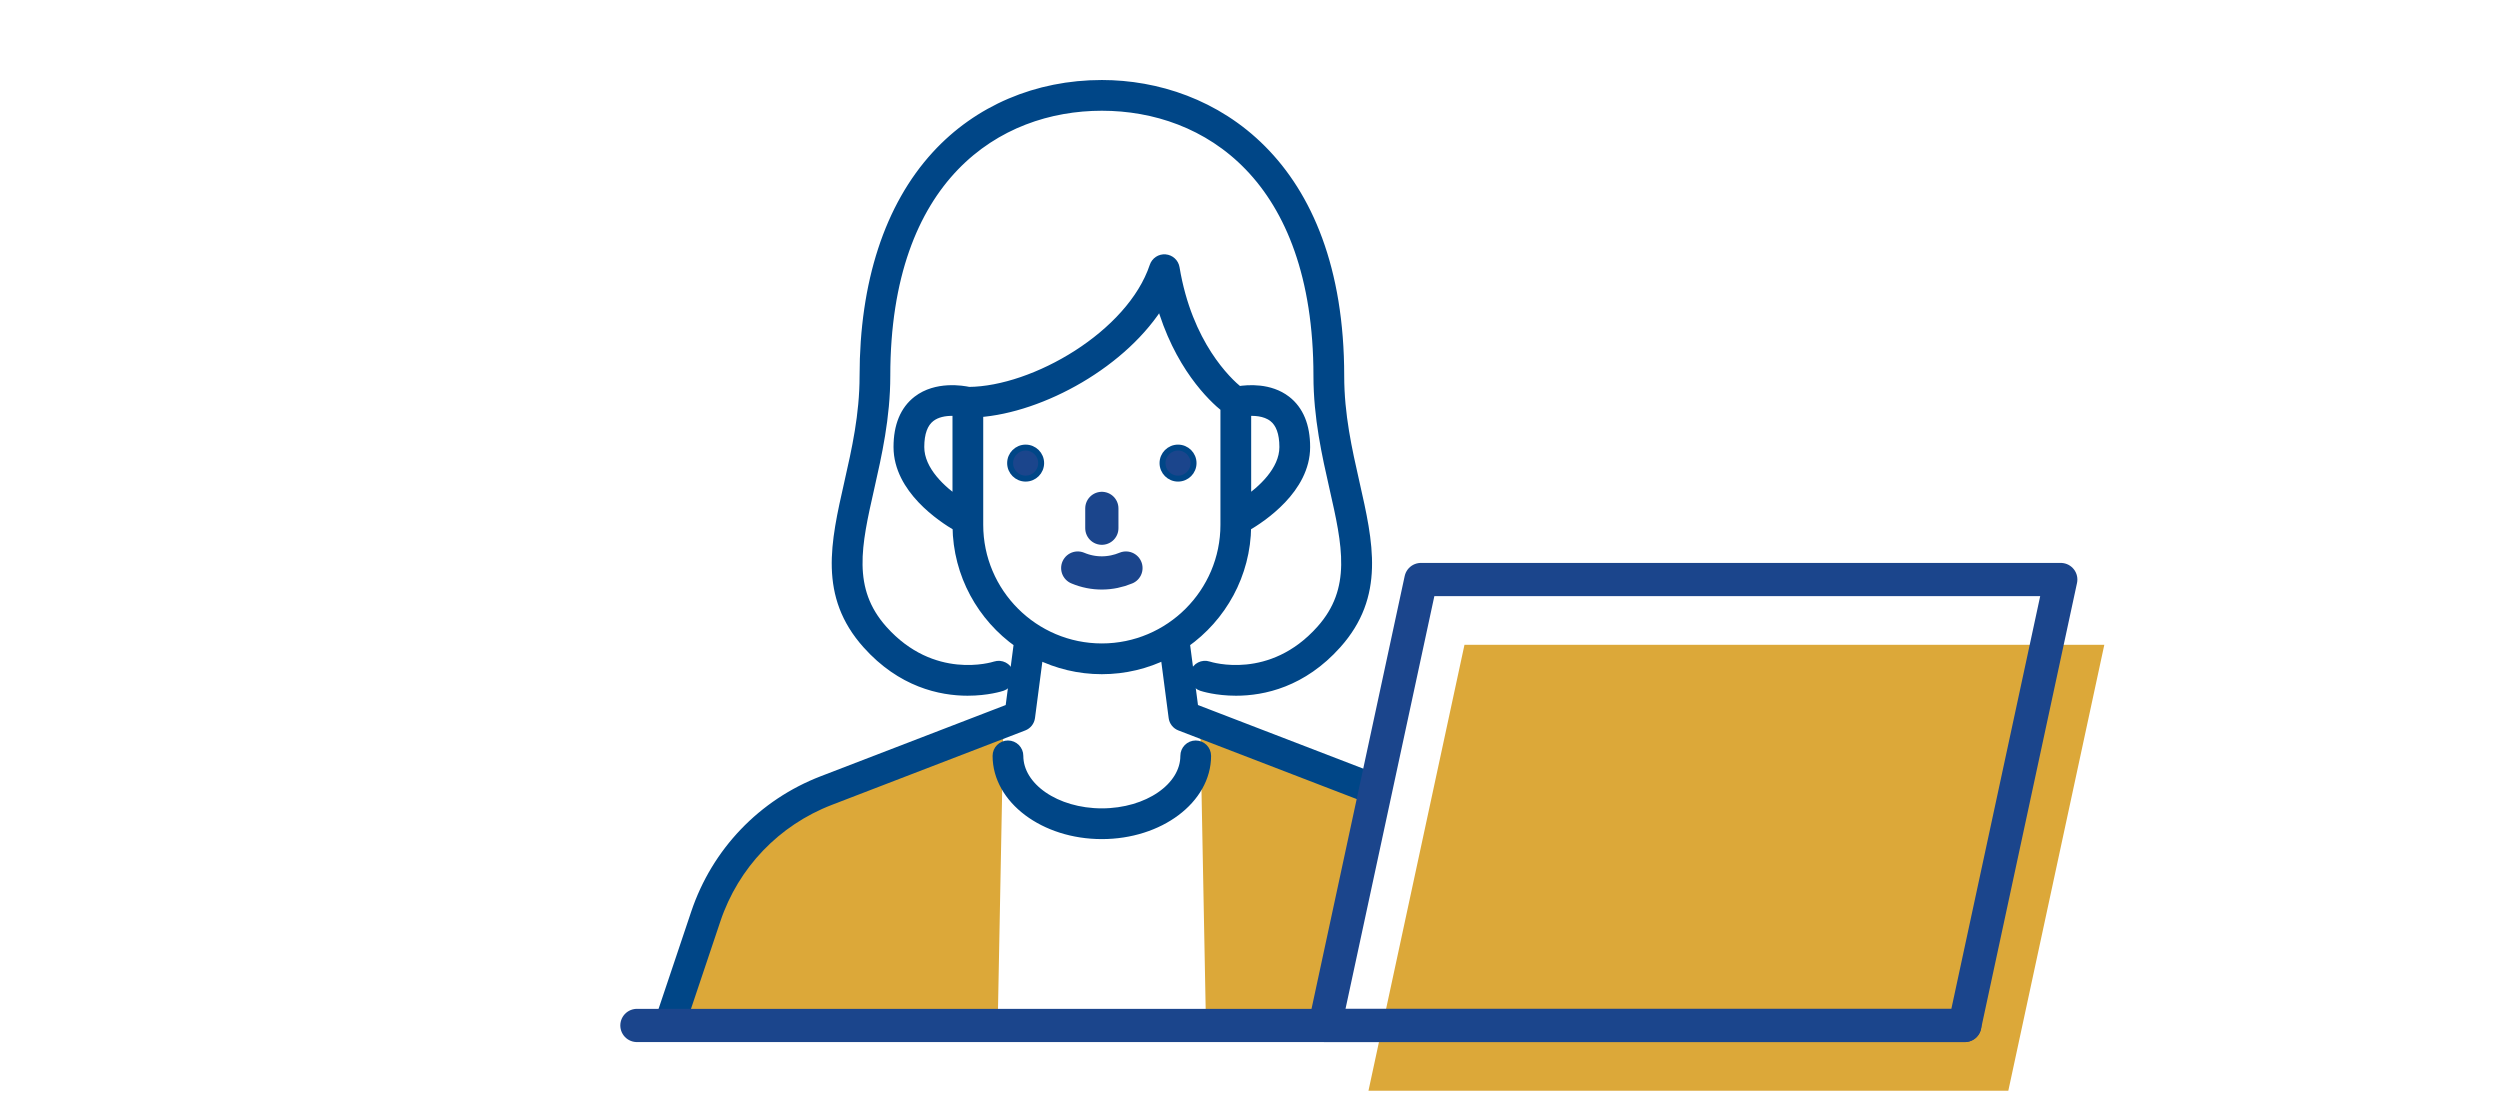
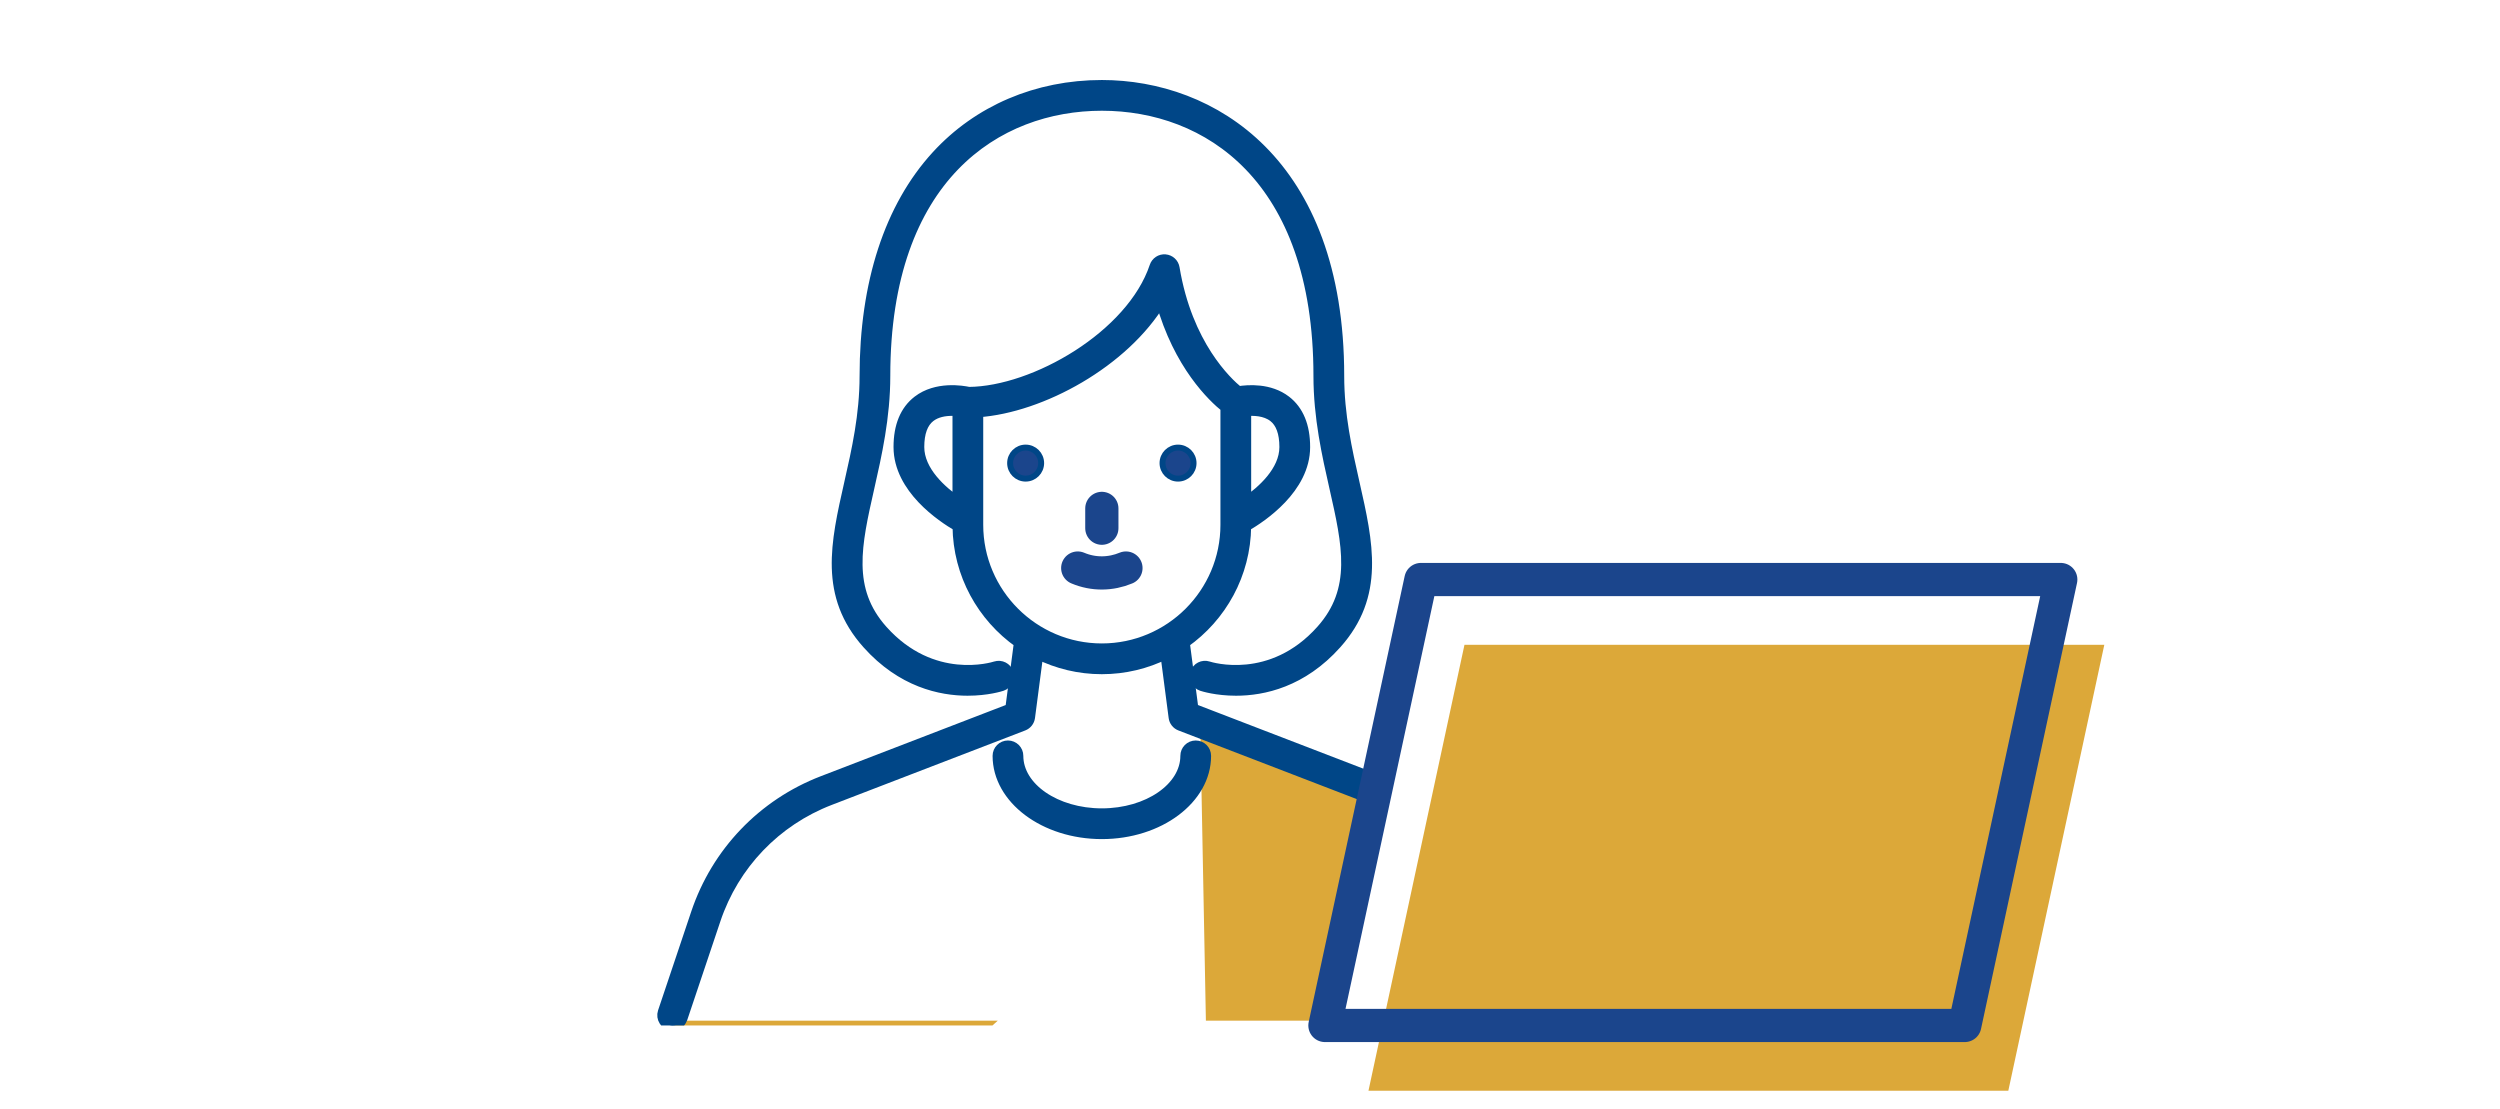
<svg xmlns="http://www.w3.org/2000/svg" id="_レイヤー_1" data-name="レイヤー_1" version="1.1" viewBox="0 0 168.532 74.741">
  <defs>
    <style>
      .st0, .st1 {
        fill: none;
      }

      .st2 {
        fill: #dca839;
      }

      .st3 {
        fill: #1b458c;
        stroke-miterlimit: 10;
        stroke-width: .4px;
      }

      .st3, .st4 {
        stroke: #004687;
      }

      .st1 {
        stroke: #1b458c;
        stroke-width: 2.24px;
      }

      .st1, .st4 {
        stroke-linecap: round;
        stroke-linejoin: round;
      }

      .st4 {
        fill: #004687;
        stroke-width: .7px;
      }

      .st5 {
        clip-path: url(#clippath);
      }
    </style>
    <clipPath id="clippath">
      <polygon class="st0" points="26.675 1.21 95.789 1.21 95.789 39.068 89.318 69.129 26.675 69.129 26.675 1.21" />
    </clipPath>
  </defs>
  <g class="st5">
    <g>
-       <path class="st2" d="M67.263,68.806h-21.795s3.501-11.463,6.189-13.526,15.989-6.49,15.989-6.49l-.383,20.016Z" />
+       <path class="st2" d="M67.263,68.806h-21.795l-.383,20.016Z" />
      <path class="st2" d="M81.293,68.806h21.795s-3.501-11.463-6.189-13.526-15.989-6.49-15.989-6.49l.383,20.016Z" />
      <path class="st0" d="M82.624,35.379v-7.917c-.84-.671-3.166-2.849-4.365-7.165-2.479,4.125-8.038,7.179-12.326,7.483v7.599c0,4.602,3.744,8.346,8.346,8.346s8.346-3.744,8.346-8.346Z" />
      <path class="st0" d="M86.598,30.135c0-.962-.25-1.644-.744-2.028-.559-.434-1.346-.452-1.857-.404v6.146c1.064-.734,2.602-2.078,2.602-3.714Z" />
      <path class="st0" d="M62.702,28.107c-.494.384-.744,1.066-.744,2.028,0,1.636,1.538,2.98,2.602,3.714v-6.146c-.115-.011-.245-.018-.384-.018-.472,0-1.041.087-1.474.423Z" />
-       <path class="st0" d="M100.324,61.995c-1.247-3.716-4.061-6.654-7.719-8.063l-13.04-5.019c-.235-.09-.401-.302-.434-.551l-.558-4.268c-1.296.641-2.754,1.004-4.295,1.004s-2.999-.362-4.295-1.004l-.558,4.268c-.032.249-.199.461-.434.551l-13.04,5.019c-3.658,1.408-6.472,4.347-7.719,8.063l-2.238,6.666c-.018.053-.043.1-.071.145h56.71c-.028-.045-.053-.093-.071-.145l-2.238-6.666ZM74.278,56.216c-3.868,0-7.015-2.36-7.015-5.262,0-.379.307-.686.686-.686s.686.307.686.686c0,2.145,2.531,3.89,5.643,3.89s5.643-1.745,5.643-3.89c0-.379.307-.686.686-.686s.686.307.686.686c0,2.901-3.147,5.262-7.015,5.262Z" />
      <path class="st0" d="M64.562,35.475c-1.063-.614-3.977-2.551-3.977-5.34,0-1.412.432-2.461,1.283-3.117,1.266-.976,3.006-.682,3.447-.586,4.426-.039,10.971-3.801,12.527-8.47.099-.299.394-.494.705-.467.314.025.571.261.623.572.86,5.187,3.539,7.694,4.31,8.32.654-.106,2.109-.217,3.207.63.851.657,1.283,1.706,1.283,3.118,0,2.789-2.913,4.726-3.976,5.34-.032,3.244-1.661,6.111-4.137,7.854l.321,2.452h0l.644.348c-.229-.172-.336-.475-.241-.762.119-.359.505-.555.867-.436.17.055,4.253,1.32,7.618-2.447,2.452-2.744,1.767-5.772.899-9.605-.503-2.224-1.074-4.744-1.074-7.54,0-13.437-7.548-18.225-14.613-18.225s-14.613,4.788-14.613,18.225c0,2.796-.571,5.317-1.074,7.54-.868,3.833-1.553,6.861.899,9.606,3.364,3.766,7.448,2.502,7.62,2.445.362-.116.747.08.864.439.118.359-.076.746-.435.864l.812-.254.347-2.65c-2.476-1.743-4.105-4.61-4.137-7.854Z" />
      <g>
        <path class="st4" d="M103.863,68.224l-2.238-6.666c-1.378-4.105-4.486-7.351-8.527-8.906l-12.659-4.873-.582-4.449c2.476-1.743,4.106-4.61,4.137-7.854,1.063-.614,3.976-2.551,3.976-5.34,0-1.412-.432-2.461-1.283-3.118-1.099-.847-2.553-.737-3.207-.63-.771-.626-3.45-3.133-4.31-8.32-.051-.311-.309-.547-.623-.572-.311-.027-.605.168-.705.467-1.557,4.668-8.102,8.431-12.527,8.47-.441-.096-2.182-.39-3.447.586-.851.657-1.283,1.705-1.283,3.117,0,2.789,2.914,4.726,3.977,5.34.032,3.244,1.661,6.111,4.137,7.854l-.582,4.45-12.659,4.873c-4.041,1.555-7.149,4.801-8.527,8.906l-2.238,6.666c-.068.203-.033.414.072.582.081.129.203.234.36.287.072.024.146.036.218.036.234,0,.454-.122.579-.323.028-.045.053-.093.071-.145l2.238-6.666c1.247-3.716,4.061-6.655,7.719-8.063l13.04-5.019c.235-.09.401-.302.434-.551l.558-4.268c1.296.641,2.754,1.004,4.295,1.004s2.999-.362,4.295-1.004l.558,4.268c.032.249.199.461.434.551l13.04,5.019c3.658,1.408,6.472,4.347,7.719,8.063l2.238,6.666c.018.053.043.1.071.145.126.2.345.323.579.323.072,0,.146-.012.218-.036.156-.052.278-.157.36-.287.106-.168.14-.379.072-.582ZM83.996,27.703c.511-.048,1.298-.03,1.857.404.494.384.744,1.066.744,2.028,0,1.636-1.538,2.98-2.602,3.714v-6.146ZM64.56,33.849c-1.064-.734-2.602-2.078-2.602-3.714,0-.962.25-1.644.744-2.028.433-.336,1.002-.423,1.474-.423.138,0,.268.007.384.018v6.146ZM74.278,43.726c-4.602,0-8.346-3.744-8.346-8.346v-7.599c4.288-.303,9.847-3.358,12.326-7.483,1.2,4.316,3.525,6.494,4.365,7.165v7.917c0,4.602-3.744,8.346-8.346,8.346Z" />
        <path class="st4" d="M80.607,50.268c-.379,0-.686.307-.686.686,0,2.145-2.531,3.89-5.643,3.89s-5.643-1.745-5.643-3.89c0-.379-.307-.686-.686-.686s-.686.307-.686.686c0,2.901,3.147,5.262,7.015,5.262s7.015-2.36,7.015-5.262c0-.379-.307-.686-.686-.686Z" />
        <path class="st4" d="M65.238,46.55c1.313,0,2.216-.287,2.303-.316.359-.119.553-.505.435-.864-.118-.359-.502-.555-.864-.439-.172.056-4.256,1.321-7.62-2.445-2.452-2.745-1.767-5.772-.899-9.606.503-2.224,1.074-4.744,1.074-7.54,0-13.437,7.548-18.225,14.613-18.225s14.613,4.788,14.613,18.225c0,2.796.571,5.317,1.074,7.54.868,3.833,1.553,6.861-.899,9.605-3.365,3.767-7.448,2.502-7.618,2.447-.362-.12-.748.076-.867.436-.119.36.076.748.436.867.086.028.989.316,2.303.316,1.829,0,4.454-.558,6.77-3.151,2.923-3.272,2.131-6.771,1.214-10.822-.511-2.259-1.04-4.594-1.04-7.237,0-14.464-8.611-19.597-15.985-19.597-4.375,0-8.333,1.688-11.142,4.753-3.168,3.456-4.843,8.589-4.843,14.844,0,2.643-.528,4.979-1.04,7.237-.917,4.052-1.709,7.551,1.214,10.822,2.316,2.593,4.941,3.151,6.77,3.151Z" />
      </g>
      <g>
        <circle class="st3" cx="69.141" cy="31.219" r="1.046" />
        <circle class="st3" cx="79.415" cy="31.219" r="1.046" />
        <line class="st1" x1="74.278" y1="34.274" x2="74.278" y2="35.607" />
        <path class="st1" d="M75.903,38.294c-1.009.422-2.173.456-3.25,0" />
      </g>
    </g>
  </g>
  <g>
    <polygon class="st2" points="98.724 43.47 141.857 43.47 135.386 73.531 92.252 73.531 98.724 43.47" />
    <polygon class="st1" points="95.789 39.068 138.922 39.068 132.451 69.129 89.318 69.129 95.789 39.068" />
-     <line class="st1" x1="132.451" y1="69.129" x2="42.937" y2="69.129" />
  </g>
</svg>